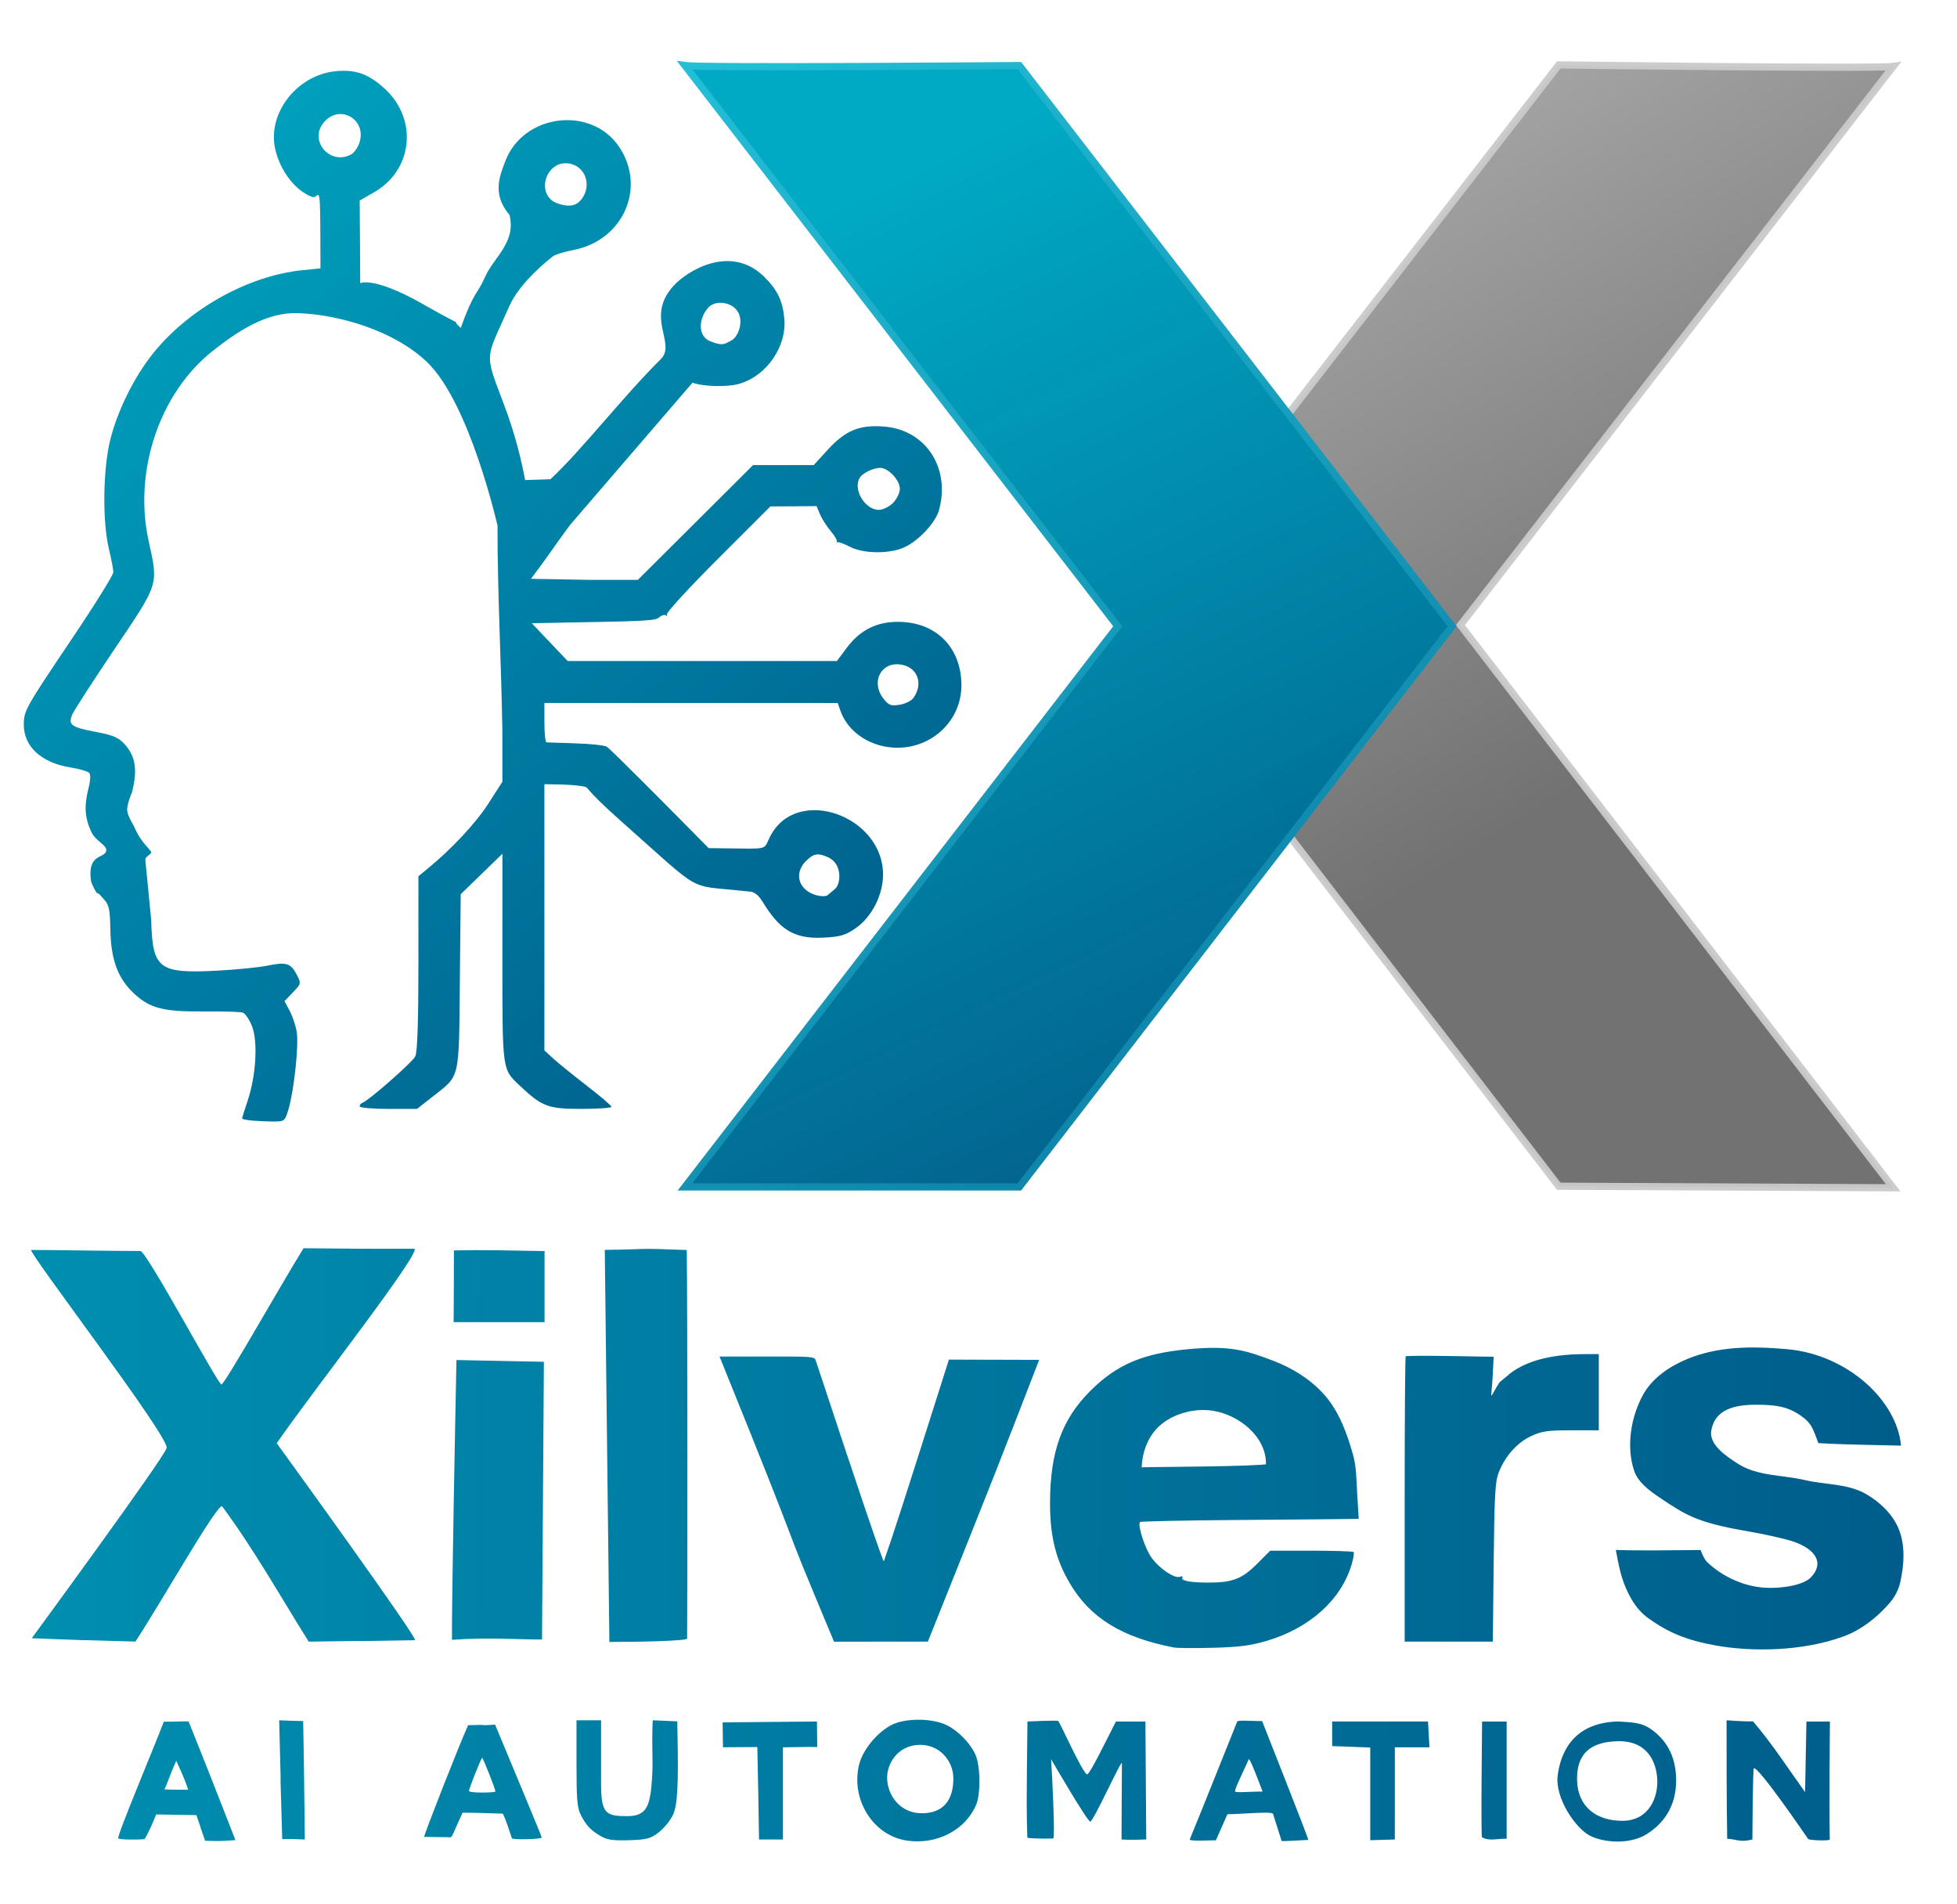
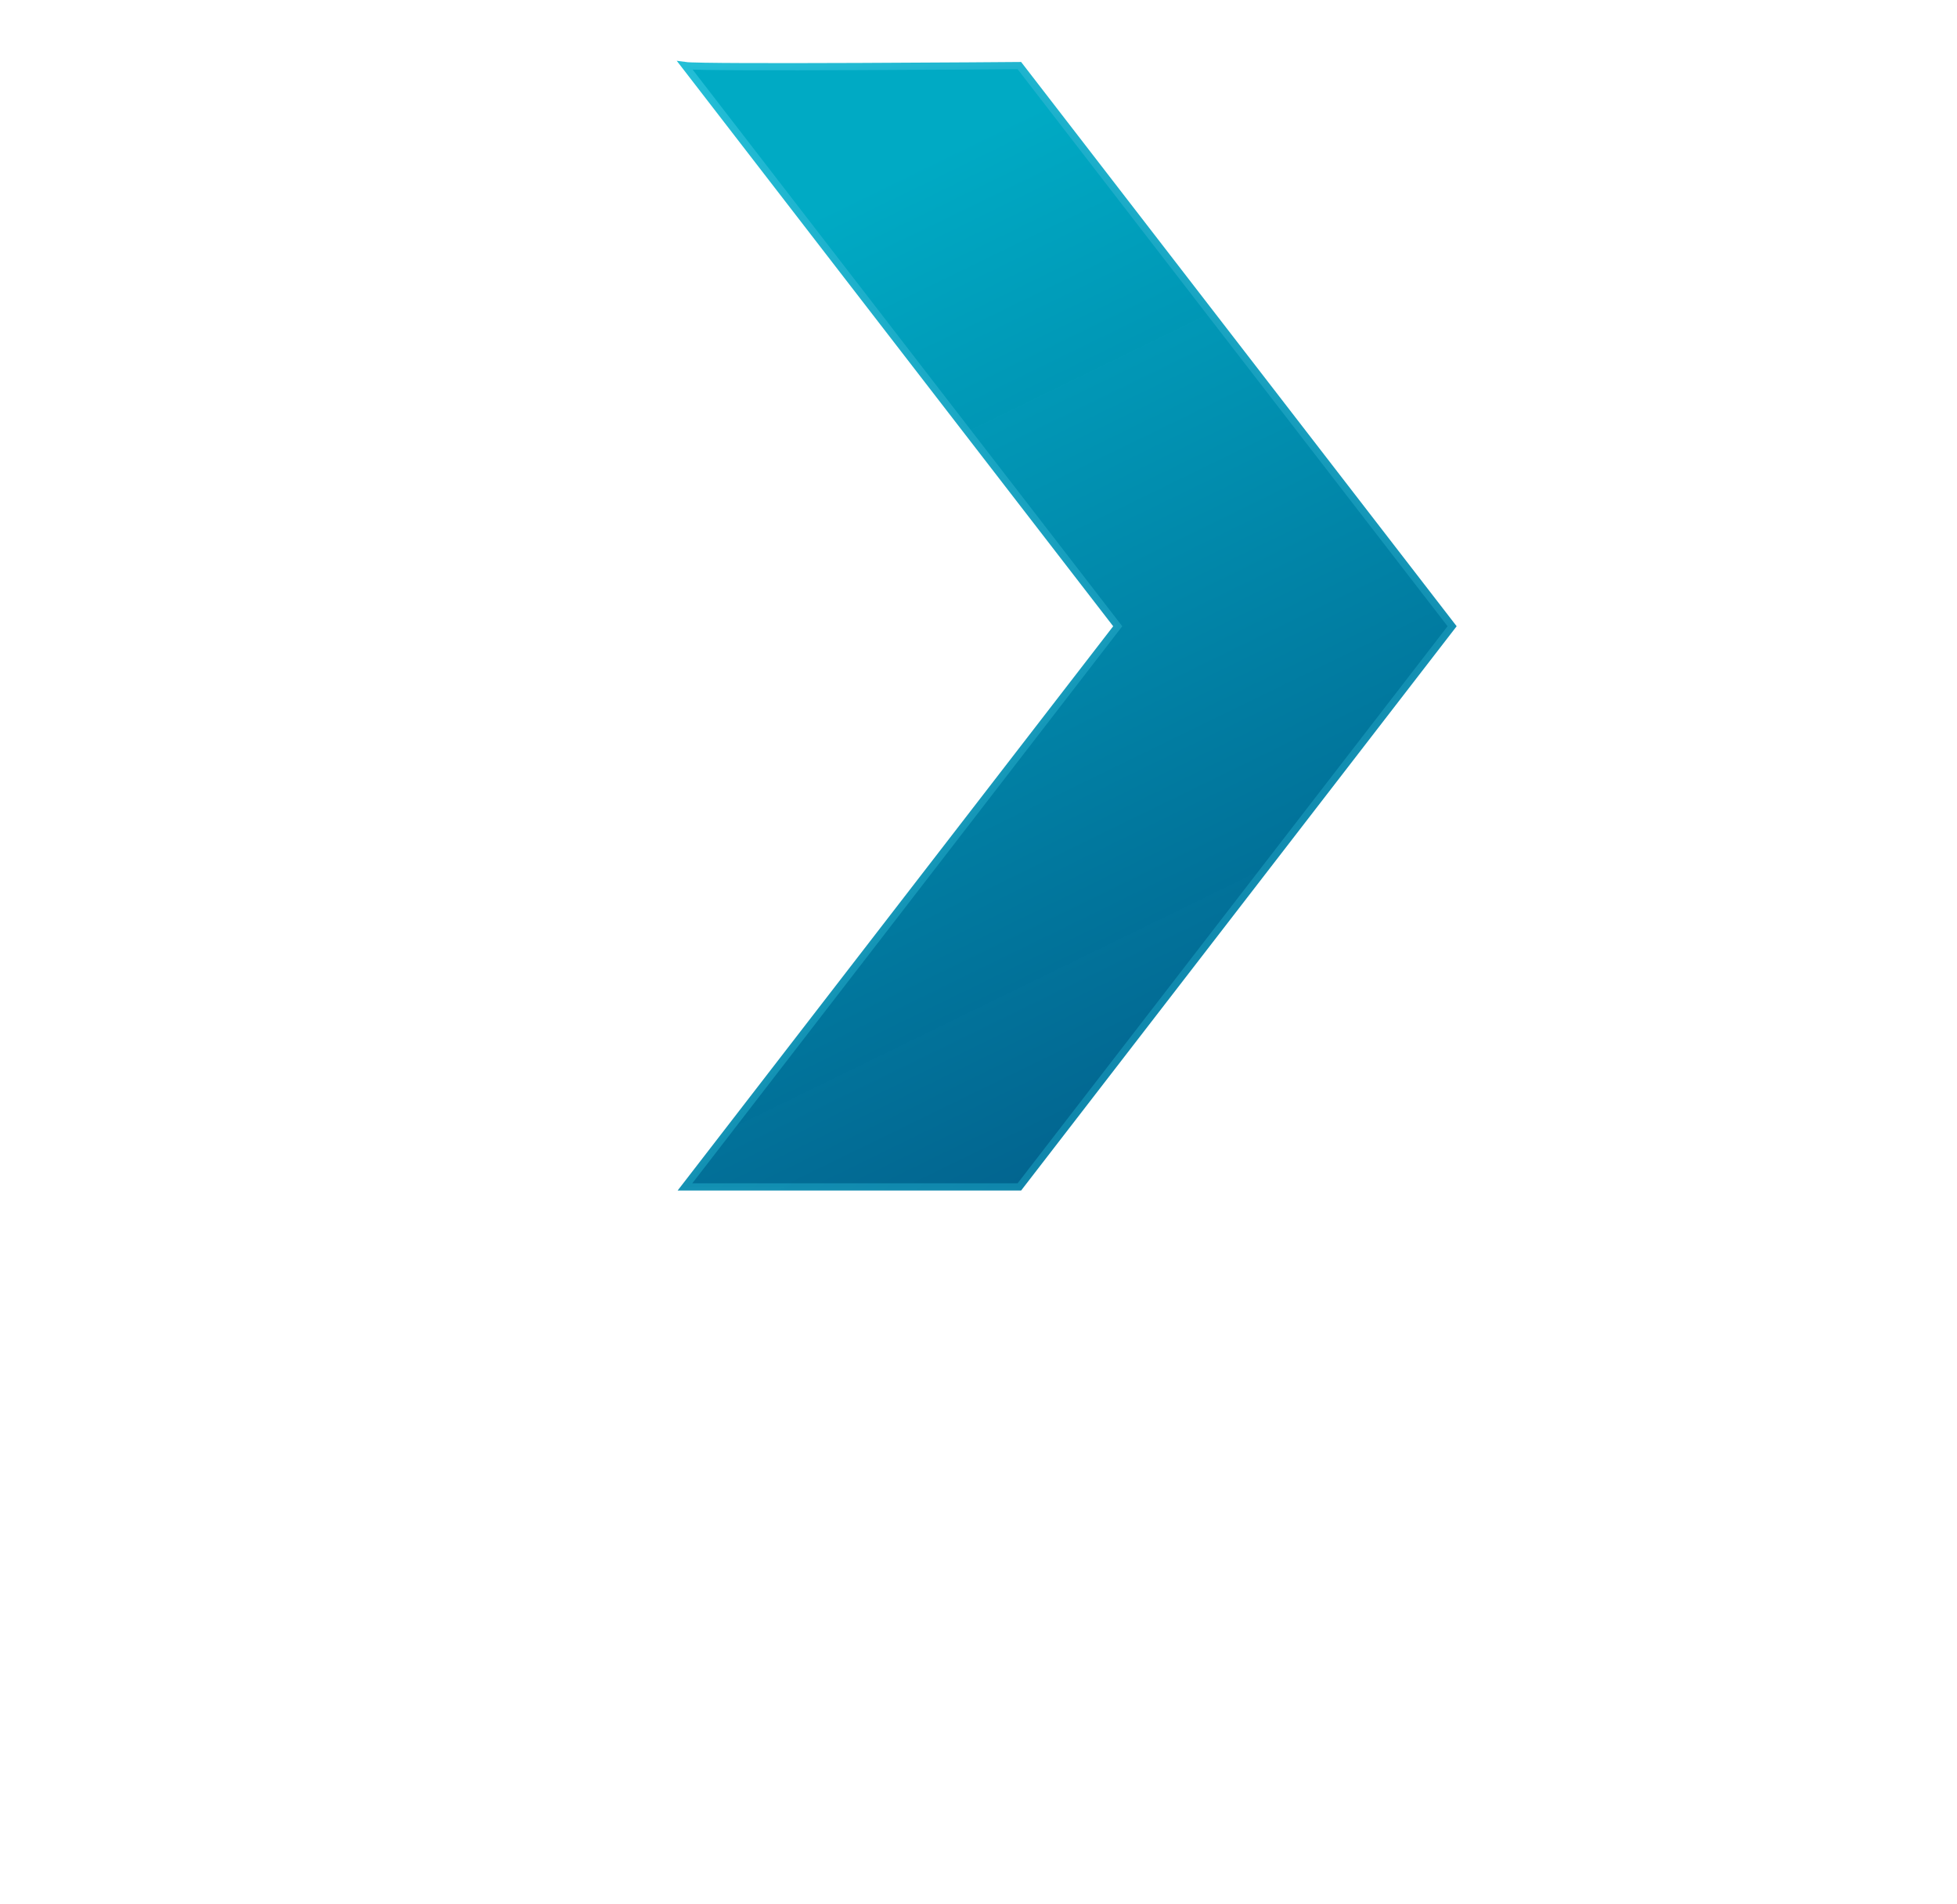
<svg xmlns="http://www.w3.org/2000/svg" xmlns:ns1="http://www.inkscape.org/namespaces/inkscape" xmlns:ns2="http://sodipodi.sourceforge.net/DTD/sodipodi-0.dtd" xmlns:xlink="http://www.w3.org/1999/xlink" width="185mm" height="180mm" viewBox="0 0 185 180" version="1.1" id="svg1" xml:space="preserve" ns1:version="1.3.2 (091e20e, 2023-11-25, custom)" ns2:docname="Xilvers_Logo_AI_text.svg">
  <ns2:namedview id="namedview1" pagecolor="#ffffff" bordercolor="#000000" borderopacity="0.25" ns1:showpageshadow="2" ns1:pageopacity="0.0" ns1:pagecheckerboard="0" ns1:deskcolor="#d1d1d1" ns1:document-units="mm" ns1:zoom="1.4142136" ns1:cx="379.00923" ns1:cy="511.94531" ns1:window-width="2560" ns1:window-height="1355" ns1:window-x="10" ns1:window-y="1447" ns1:window-maximized="1" ns1:current-layer="layer1" ns1:lockguides="false" showguides="false" />
  <defs id="defs1">
    <linearGradient id="linearGradient13" ns1:collect="always">
      <stop style="stop-color:#005c8a;stop-opacity:1;" offset="0" id="stop13" />
      <stop style="stop-color:#00aac4;stop-opacity:1;" offset="1" id="stop14" />
    </linearGradient>
    <linearGradient id="linearGradient11" ns1:collect="always">
      <stop style="stop-color:#00a8c3;stop-opacity:1;" offset="0" id="stop12" />
      <stop style="stop-color:#005c8a;stop-opacity:1;" offset="1" id="stop11" />
    </linearGradient>
    <linearGradient id="linearGradient6" ns1:collect="always">
      <stop style="stop-color:#005c89;stop-opacity:0.992;" offset="0" id="stop6" />
      <stop style="stop-color:#00aac4;stop-opacity:1;" offset="1" id="stop7" />
    </linearGradient>
    <linearGradient id="linearGradient66" ns1:collect="always">
      <stop style="stop-color:#25c6dc;stop-opacity:0.992;" offset="0" id="stop66" />
      <stop style="stop-color:#005b8a;stop-opacity:0.996" offset="1" id="stop67" />
    </linearGradient>
    <linearGradient id="linearGradient56" ns1:collect="always">
      <stop style="stop-color:#727272;stop-opacity:1;" offset="0" id="stop55" />
      <stop style="stop-color:#cbcbcb;stop-opacity:1;" offset="1" id="stop56" />
    </linearGradient>
    <ns1:path-effect effect="spiro" id="path-effect40" is_visible="true" lpeversion="1" />
    <ns1:path-effect effect="bspline" id="path-effect39" is_visible="true" lpeversion="1.3" weight="33.333" steps="2" helper_size="0" apply_no_weight="true" apply_with_weight="true" only_selected="false" uniform="false" />
    <ns1:path-effect effect="spiro" id="path-effect33" is_visible="true" lpeversion="1" />
    <ns1:perspective ns2:type="inkscape:persp3d" ns1:vp_x="0 : 31.503886 : 1" ns1:vp_y="0 : 999.99999 : 0" ns1:vp_z="133.28806 : 68.823886 : 1" ns1:persp3d-origin="105.00003 : -17.996114 : 1" id="perspective6" />
    <rect x="115.582" y="499.551" width="359.481" height="56.812" id="rect4" />
    <linearGradient ns1:collect="always" xlink:href="#linearGradient56" id="linearGradient54" gradientUnits="userSpaceOnUse" gradientTransform="matrix(-1.859,-0.009,0,1.859,231.906,-90.168)" x1="38.938" y1="85.349" x2="69.48" y2="36.184" />
    <linearGradient ns1:collect="always" xlink:href="#linearGradient66" id="linearGradient67" x1="116.207" y1="89.631" x2="180.126" y2="175.098" gradientUnits="userSpaceOnUse" gradientTransform="matrix(1.859,0,0,1.859,-168.441,-165.552)" />
    <linearGradient ns1:collect="always" xlink:href="#linearGradient6" id="linearGradient7" x1="143.881" y1="107.21" x2="120.124" y2="58.464" gradientUnits="userSpaceOnUse" gradientTransform="matrix(1.859,0,0,1.859,-151.093,-86.037)" />
    <clipPath clipPathUnits="userSpaceOnUse" id="clipPath9">
-       <path style="fill:#ffffff;fill-opacity:0;stroke:#cacaca;stroke-width:0.365;stroke-linecap:square;stroke-miterlimit:3;stroke-opacity:0.958;paint-order:markers fill stroke" d="m 109.626,330.95 69.455,1.037 27.212,52.351 -25.657,51.055 c 0,0 -88.893,0 -87.597,-0.259 1.296,-0.259 16.586,-104.183 16.586,-104.183 z" id="path10" />
-     </clipPath>
+       </clipPath>
    <linearGradient ns1:collect="always" xlink:href="#linearGradient11" id="linearGradient12" x1="109.05" y1="337.718" x2="188.516" y2="426.222" gradientUnits="userSpaceOnUse" />
    <clipPath clipPathUnits="userSpaceOnUse" id="clipPath12">
      <path style="fill:none;fill-opacity:1;stroke:#cacaca;stroke-width:0.365;stroke-linecap:square;stroke-miterlimit:3;stroke-opacity:0.958;paint-order:markers fill stroke" d="m 91.628,446.777 219.173,8.063 -3.665,70.737 -205.613,-3.665 z" id="path13" />
    </clipPath>
    <linearGradient ns1:collect="always" xlink:href="#linearGradient13" id="linearGradient14" x1="306.388" y1="477.573" x2="-13.494" y2="475.985" gradientUnits="userSpaceOnUse" />
  </defs>
  <g ns1:label="Capa 1" ns1:groupmode="layer" id="layer1">
-     <path style="fill:url(#linearGradient54);fill-opacity:1;stroke:#cacaca;stroke-width:0.679;stroke-linecap:square;stroke-linejoin:miter;stroke-miterlimit:4;stroke-dasharray:none;stroke-opacity:0.958;paint-order:markers fill stroke" d="M 178.965,6.28 C 177.279,6.514 147.354,6.134 147.354,6.134 L 106.446,58.941 l 40.909,53.183 31.611,0.146 -40.909,-53.183 z" id="path46-2" ns2:nodetypes="ccccccc" />
    <path style="fill:url(#linearGradient7);stroke:url(#linearGradient67);stroke-width:0.679;stroke-dasharray:none;paint-order:markers fill stroke" d="m 64.752,6.198 c 1.687,0.241 31.611,0 31.611,0 L 137.272,59.194 96.363,112.188 H 64.752 L 105.661,59.194 Z" id="path46" ns2:nodetypes="ccccccc" />
-     <path style="fill:url(#linearGradient14);fill-opacity:1" d="m 127.377,514.049 c -0.387,-13.301 0.025,0.548 -0.328,-12.788 0,0 1.488,0.071 2.584,0.081 0.088,4.25 0.128,8.501 0.176,12.752 -2.479,-0.069 0.191,-0.049 -2.432,-0.044 z m 67.273,0.165 c -3.626,-0.525 -6.072,-4.385 -5.168,-8.155 0.382,-1.594 1.939,-3.499 3.516,-4.303 1.423,-0.726 4.196,-0.741 5.795,-0.031 1.434,0.637 3.01,2.355 3.379,3.685 0.39,1.406 0.353,3.905 -0.073,4.922 -1.151,2.747 -4.225,4.35 -7.448,3.883 z m 1.465,-2.945 c 2.459,0.057 3.562,-1.448 3.519,-3.847 -0.031,-1.73 -1.41,-3.536 -3.601,-3.518 -2.292,0.019 -3.543,1.932 -3.527,3.561 0.019,1.884 1.406,3.753 3.609,3.804 z m -86.393,2.698 c -0.155,-0.25 3.596,-9.175 4.91,-12.554 1.632,0.002 1.908,-0.066 2.665,-0.02 1.715,4.242 3.354,8.437 5.042,12.764 -1.791,0.165 -2.193,0.086 -3.262,0.076 -1.168,-3.351 0.179,0.461 -0.943,-2.762 l -4.334,-0.073 c -0.258,0.728 -0.964,2.271 -1.251,2.658 -0.85,0.089 -2.735,0.062 -2.828,-0.088 z m 7.532,-5.232 c -0.43,-1.241 -0.528,-1.451 -1.28,-3.109 -0.811,1.756 -0.859,2.222 -1.279,3.075 1.713,0.043 0.723,0.035 2.559,0.034 z m 25.404,5.074 c 1.9e-4,-0.283 3.794,-9.954 4.734,-12.019 2.618,-0.095 0.777,0.075 2.908,-0.057 1.199,2.903 5.021,12.004 5.015,12.147 -0.007,0.194 -3.147,0.265 -3.21,0.085 -0.29,-0.825 -0.562,-1.789 -0.972,-2.65 0,0 -3.083,-0.115 -4.339,-0.106 -1.016,2.219 -1.13,2.677 -1.313,2.652 -0.208,-0.028 -1.763,-0.015 -2.823,-0.051 -1e-5,0 1e-5,-4e-5 1e-5,-4e-5 z m 6.249,-8.504 c -0.111,-0.004 -1.483,3.476 -1.415,3.579 0.158,0.236 2.787,0.168 2.834,0.05 0.058,-0.146 -1.325,-3.625 -1.419,-3.629 z m 12.934,8.517 c -1.146,-0.617 -1.71,-1.187 -2.278,-2.298 -0.435,-0.853 -0.501,-1.591 -0.501,-5.622 v -4.641 h 2.646 l 0.001,6.879 c 4.6e-4,3.164 0.517,3.44 2.789,3.44 1.81,0 2.401,-0.72 2.629,-3.203 0.26,-2.834 -0.003,-3.438 0.138,-7.116 l 2.646,0.115 0.021,1.067 c 0.12,6.057 0.004,8.05 -0.529,9.096 -0.3,0.588 -0.983,1.403 -1.519,1.812 -0.852,0.65 -1.242,0.753 -3.111,0.821 -1.582,0.058 -2.344,-0.033 -2.931,-0.349 z m 16.689,-9.681 -3.698,0.026 -0.04,-2.681 10.158,-0.093 0.034,2.743 c -1.646,-0.017 -1.798,0.024 -3.696,0.035 v 9.922 h -2.574 c -0.013,-1.668 -0.149,-8.434 -0.183,-9.952 z m 29.072,9.751 c -0.086,-2.848 -0.096,-3.248 0.012,-12.499 0,0 3.131,-0.157 3.307,-0.058 0.176,0.1 2.639,5.646 3.111,5.746 0.275,0.058 2.127,-3.773 3.107,-5.688 h 3.175 l 0.092,12.695 c -0.989,0.038 -1.77,0.058 -2.661,0.005 0,0 0.031,-7.778 0.042,-8.202 0.015,-0.582 -3.079,6.307 -3.41,6.276 -0.339,-0.032 -4.217,-6.718 -4.217,-6.718 0.117,1.59 0.451,8.533 0.232,8.539 -1.352,0.04 -2.805,-0.029 -2.79,-0.095 z m 22.602,-12.504 c 0.08,-0.175 1.993,-0.019 2.678,-0.04 0.003,-1e-4 5.059,12.789 4.972,12.792 -0.961,0.036 -2.854,0.176 -2.876,0.105 l -0.922,-2.909 c -0.094,-0.297 -3.327,0.022 -4.912,0.04 l -1.245,2.814 c 0.02,-0.045 -2.91,0.14 -2.809,-0.104 1.616,-3.915 5.008,-12.467 5.114,-12.699 z m 2.726,7.55 c -0.208,-0.578 -1.384,-3.697 -1.485,-3.477 -0.729,1.603 -1.561,3.277 -1.467,3.472 0.073,0.15 1.78,-0.014 2.951,0.005 z m 11.593,-4.745 -4.101,-0.155 v -2.646 h 10.319 l 0.16,2.778 h -3.732 l -5.8e-4,9.922 -2.645,0.08 z m 12.025,9.647 c -0.048,-0.152 -0.065,-3.015 -0.037,-6.362 l 0.051,-6.085 h 2.646 v 6.311 6.311 c -0.831,-0.049 -1.925,0.308 -2.66,-0.174 z m 11.655,-0.142 c -1.545,-0.768 -3.814,-4.054 -3.499,-6.492 0.252,-1.951 1.296,-5.709 6.541,-5.817 1.746,0.101 2.572,0.169 3.51,0.828 1.905,1.347 2.696,3.246 2.704,5.504 0.011,2.781 -1.352,4.702 -3.267,5.853 -1.711,1.028 -4.403,0.912 -5.988,0.124 z m 7.224,-6.048 c -0.088,-1.908 -1.065,-4.189 -4.213,-4.136 -3.148,0.053 -4.501,1.488 -4.421,4.248 0.081,2.76 2.019,4.32 4.88,4.321 2.861,10e-4 3.841,-2.525 3.754,-4.433 z m 7.527,6.372 c -0.07,-4.254 -0.066,-8.508 -0.066,-12.762 0,0 1.877,0.151 2.846,0.116 2.029,2.364 3.775,5.066 5.605,7.617 l 0.147,-7.6 h 2.528 c 0,0 -0.086,9.011 -0.015,12.7 0.003,0.172 -2.221,0.096 -2.33,-0.059 -0.178,-0.251 -5.455,-7.987 -5.851,-7.591 -0.112,0.112 -0.153,7.649 -0.153,7.649 -1.406,0.357 -1.776,-0.063 -2.712,-0.07 z m -59.597,-20.6 c -5.631,-1.103 -9.007,-3.197 -11.205,-6.946 -1.518,-2.59 -2.129,-5.13 -2.107,-8.764 0.033,-5.395 1.294,-8.867 4.322,-11.894 2.848,-2.847 5.63,-4.039 10.508,-4.504 4.598,-0.438 6.33,0.147 9.232,1.255 2.096,0.8 4.117,2.065 5.576,3.769 1.521,1.776 2.359,4.095 2.989,6.347 0.377,1.345 0.351,2.674 0.443,4.166 l 0.166,2.712 -0.636,0.024 c -0.35,0.013 -5.613,0.06 -11.697,0.104 -6.084,0.044 -11.128,0.146 -11.208,0.227 -0.301,0.301 0.519,2.848 1.236,3.837 0.865,1.194 2.481,2.279 3.063,2.055 0.222,-0.085 0.34,-0.051 0.261,0.076 -0.212,0.343 0.821,0.549 2.761,0.551 2.619,0.003 3.64,-0.386 5.266,-2.008 l 1.429,-1.426 h 4.414 c 2.427,0 4.479,0.066 4.56,0.146 0.081,0.081 -0.019,0.695 -0.221,1.367 -1.149,3.819 -4.534,6.843 -9.187,8.21 -1.684,0.495 -2.945,0.655 -5.731,0.73 -1.965,0.052 -3.87,0.037 -4.233,-0.034 z m 9.937,-19.738 c 0.045,-2.976 -2.928,-5.304 -5.703,-5.744 -1.857,-0.295 -3.987,0.224 -5.47,1.381 -2.13,1.662 -2.202,4.4 -2.204,4.7 l 6.602,-0.083 c 3.631,-0.045 6.679,-0.16 6.774,-0.254 z m 48.367,19.512 c -3.158,-0.573 -5.063,-1.406 -7.165,-2.895 -0.775,-0.549 -1.417,-1.311 -1.883,-2.139 -0.899,-1.595 -1.213,-2.821 -1.648,-5.24 2.575,0.094 6.118,0.035 9.124,0.007 0,0 0.343,0.952 0.696,1.291 1.488,1.427 3.52,2.424 5.563,2.704 1.872,0.257 4.663,-0.097 5.579,-1.013 1.488,-1.488 0.681,-3.077 -2.002,-3.94 -0.887,-0.286 -3.101,-0.775 -4.92,-1.087 -5.335,-0.916 -6.575,-1.75 -9.347,-3.615 -1.102,-0.741 -2.317,-1.638 -2.732,-2.9 -0.859,-2.613 -0.344,-5.787 0.992,-8.192 0.986,-1.774 2.867,-3.048 4.746,-3.815 3.326,-1.357 6.826,-1.396 10.724,-1.054 6.565,0.577 11.853,5.572 12.282,10.384 -6.187,-0.13 -6.849,-0.157 -8.905,-0.272 -0.594,-1.67 -0.811,-2.155 -1.687,-2.807 -1.42,-1.059 -2.664,-1.337 -5.147,-1.323 -3.009,0.018 -4.362,0.98 -4.689,2.765 -0.277,1.516 1.594,2.779 2.895,3.606 2.082,1.323 4.79,1.18 7.192,1.743 2.177,0.51 4.6,0.37 6.541,1.479 1.496,0.854 2.885,2.17 3.544,3.762 0.737,1.781 0.591,3.9 0.167,5.78 -0.179,0.793 -0.581,1.553 -1.109,2.171 -1.347,1.574 -3.083,2.944 -5.031,3.651 -4.328,1.571 -9.727,1.686 -13.781,0.95 z m -181.251,-0.768 c 0,0 14.186,-19.332 14.524,-20.474 0.335,-1.135 -14.583,-20.626 -14.601,-21.324 -7e-4,-0.029 9.901,0.122 11.768,0.111 0.677,-0.004 8.348,14.366 8.73,14.368 0.342,0.002 5.972,-9.99 8.84,-14.665 3.982,0.042 7.914,0.075 11.896,0.049 1.145,-0.007 -11.37,15.946 -14.779,20.941 1.601,2.209 15.347,21.2 14.878,21.208 -14.152,0.238 2.03,-0.047 -11.437,0.152 -3.067,-4.882 -5.877,-9.915 -9.31,-14.55 -0.396,-0.595 -6.594,10.366 -9.346,14.544 -12.514,-0.379 1.576,0.111 -11.161,-0.359 z m 45.244,0.17 c -0.035,-4.252 0.365,-24.346 0.483,-30.12 l 9.413,0.191 -0.2,29.898 c -2.595,0 -5.909,-0.249 -9.696,0.031 z m 16.453,-41.977 c 5.617,-0.078 2.852,-0.208 8.827,0.013 0.089,7.166 0.077,37.888 0.039,41.829 -0.002,0.251 -4.951,0.364 -8.372,0.364 z m 12.357,11.481 h 5.115 c 4.637,0 5.096,-0.023 5.234,0.397 4.382,13.291 7.277,21.827 7.34,21.645 1.197,-3.443 1.831,-5.415 7.006,-21.711 l 9.717,0.026 c -4.377,11.308 -4.384,11.366 -11.984,30.335 h -5.045 l -5.057,0.008 c -7.205,-17.209 -1.354,-3.618 -12.327,-30.7 z m 73.765,15.39 c 0,-8.416 0.049,-15.351 0.11,-15.412 0.06,-0.061 2.216,-0.075 4.791,-0.032 l 4.681,0.078 -0.1,1.978 c -0.146,2.888 -0.48,2.684 0.728,0.773 l 1.178,-0.979 c 2.098,-1.604 5.18,-2.06 8.095,-2.06 h 1.419 v 3.836 4.366 l -2.977,0.003 c -2.568,0.002 -3.16,0.088 -4.315,0.626 -1.497,0.697 -2.795,2.154 -3.484,3.912 -0.383,0.977 -0.464,2.421 -0.542,9.681 l -0.092,8.533 h -4.746 -4.746 z M 145.863,450.682 c 3.173,-0.089 6.585,0.014 9.76,0.068 v 7.649 h -9.79 c 0.022,-2.437 0.026,-5.254 0.03,-7.717 z" id="path1-1" ns2:nodetypes="sccccssssssssscssscccccccccccsccssscccsscsssscsscccssscsssssssscccsccccscccssccsscssccsssscsssccscsccccccscscscccszsssscszcszzzzcscccscsccscscccsccscsaaacscsssssccscssscccsacsccssacsaasssaaaasccasaaaaaaaacssccscccccssccscccccccscccscscsccsccsccssccccssccccccssccccccc" clip-path="url(#clipPath12)" transform="matrix(0.878,0,0,0.878,-85.158,-277.504)" />
    <path style="fill:url(#linearGradient12)" d="m 127.44,432.646 c -0.546,-0.045 -0.992,-0.138 -0.992,-0.207 0,-0.069 0.234,-0.819 0.52,-1.668 0.79,-2.345 0.985,-5.559 0.427,-7.022 -0.248,-0.65 -0.652,-1.243 -0.898,-1.317 -0.245,-0.074 -1.875,-0.121 -3.621,-0.106 -3.868,0.034 -5.112,-0.281 -6.629,-1.679 -1.547,-1.426 -2.211,-3.223 -2.255,-6.103 -0.028,-1.808 -0.128,-2.293 -0.574,-2.778 -0.297,-0.323 -0.536,-0.653 -0.629,-0.596 -0.093,0.058 -0.6,-0.953 -0.632,-1.197 -0.328,-2.527 1.151,-2.095 1.417,-2.738 0.25,-0.605 -0.956,-0.933 -1.397,-1.907 -0.61,-1.345 -0.674,-2.417 -0.245,-4.119 0.192,-0.761 0.208,-1.285 0.047,-1.446 -0.14,-0.14 -0.941,-0.366 -1.78,-0.502 -2.724,-0.443 -4.387,-1.969 -4.387,-4.025 0,-1.346 0.102,-1.528 4.618,-8.241 2.117,-3.147 3.847,-5.932 3.845,-6.189 -0.002,-0.257 -0.19,-1.241 -0.418,-2.187 -0.626,-2.601 -0.567,-7.523 0.124,-10.319 0.677,-2.735 2.248,-5.917 4.018,-8.135 3.377,-4.233 9.002,-7.375 14.144,-7.902 l 1.712,-0.175 -0.014,-3.734 c -0.018,-4.638 -0.179,-2.802 -0.743,-3.004 -1.555,-0.558 -2.975,-2.35 -3.493,-4.405 -0.856,-3.398 1.946,-7.105 5.658,-7.488 1.908,-0.197 3.182,0.262 4.719,1.7 3.096,2.896 2.589,7.644 -1.038,9.728 l -1.382,0.794 0.026,3.44 0.026,4.366 c 0,0 1.277,-0.659 5.897,1.966 4.906,2.788 2.206,0.976 3.604,2.267 1.266,-3.537 1.566,-3.141 2.266,-4.749 0.848,-1.95 3.001,-3.327 2.34,-5.934 -1.653,-1.946 -0.943,-3.634 -0.395,-5.076 1.7,-4.473 8.112,-5.283 10.757,-1.36 2.595,3.849 0.399,8.837 -4.292,9.748 -0.867,0.168 -1.746,0.437 -1.954,0.598 -0.37,0.286 -3.138,2.459 -4.13,4.716 -2.272,5.172 -2.428,4.201 -0.483,9.357 3.424,9.075 2.554,16.415 2.554,16.415 l 5.399,0.098 h 4.682 l 5.446,-5.424 5.446,-5.424 h 3.395 2.337 l 1.323,-1.445 c 1.685,-1.839 3.008,-2.383 5.343,-2.196 3.927,0.315 6.284,3.919 5.174,7.913 -0.32,1.154 -1.891,2.846 -3.232,3.482 -1.39,0.66 -3.897,0.642 -5.198,-0.036 -0.569,-0.297 -1.107,-0.488 -1.194,-0.425 -0.087,0.063 -0.102,0.038 -0.034,-0.055 0.069,-0.093 -0.187,-0.539 -0.569,-0.992 -0.382,-0.453 -0.84,-1.17 -1.019,-1.595 l -0.325,-0.772 -1.654,0.015 -2.712,0.015 -4.978,4.973 c -2.738,2.735 -4.906,5.1 -4.818,5.255 0.088,0.155 0.063,0.194 -0.056,0.086 -0.119,-0.108 -0.394,-0.048 -0.612,0.132 -0.283,0.235 -0.243,0.366 -5.184,0.461 l -6.905,0.132 1.696,1.786 1.696,1.786 h 11.666 13.783 l 0.926,-1.24 c 1.25,-1.675 2.804,-2.464 4.852,-2.464 3.583,0 5.989,2.409 5.994,6.002 0.004,3.275 -2.709,5.912 -6.07,5.898 -2.463,-0.01 -4.648,-1.433 -5.367,-3.496 l -0.255,-0.731 H 168.888 155.023 v 1.852 c 0,1.019 0.089,1.859 0.198,1.868 0.109,0.009 1.338,0.051 2.731,0.093 1.393,0.042 2.724,0.184 2.957,0.314 0.372,0.209 6.596,6.504 8.812,8.751 l 0.829,0.84 3.282,0.041 c 2.355,0.029 1.971,-0.055 2.536,-1.152 2.517,-4.883 10.668,-1.954 10.668,3.606 0,1.936 -1.064,4.017 -2.596,5.079 -0.958,0.664 -1.45,0.807 -3.067,0.888 -2.867,0.145 -4.187,-0.884 -5.726,-3.396 -0.383,-0.625 -0.648,-0.793 -1.102,-0.981 -0.715,-0.296 3.249,0.396 -0.98,-0.064 -5.099,-0.555 -3.483,0.356 -11.295,-6.573 -3.59,-3.184 -3.002,-3.158 -3.472,-3.265 -0.404,-0.092 -1.418,-0.181 -2.255,-0.198 l -1.521,-0.031 v 12.583 12.583 l 0.86,0.786 c 0.473,0.432 1.898,1.586 3.167,2.565 1.269,0.979 2.311,1.868 2.315,1.978 0.004,0.109 -1.285,0.198 -2.866,0.198 -3.144,0 -3.698,-0.211 -5.814,-2.209 -1.665,-1.573 -1.631,-1.318 -1.631,-12.085 v -9.822 l -1.971,1.913 -1.971,1.913 -0.08,8.24 c -0.091,9.404 0.04,8.841 -2.535,10.863 l -1.514,1.189 -2.712,1.7e-4 c -1.492,9e-5 -2.712,-0.109 -2.712,-0.242 0,-0.133 0.115,-0.282 0.255,-0.331 0.603,-0.208 4.746,-3.847 5.011,-4.4 0.192,-0.401 0.291,-3.398 0.291,-8.814 v -8.207 l 0.86,-0.705 c 2.299,-1.884 4.57,-4.318 5.761,-6.175 l 1.317,-2.053 -0.004,-4.976 c -0.109,-6.416 -0.462,-12.793 -0.459,-19.23 0,0 -2.614,-11.596 -6.677,-15.475 -3.146,-3.003 -8.408,-4.487 -12.206,-4.609 -2.93,-0.095 -5.618,1.659 -8.038,3.572 -5.016,3.964 -7.51,11.348 -6.061,17.945 0.928,4.224 1.008,3.97 -3.201,10.207 -2.036,3.018 -3.843,5.817 -4.014,6.218 -0.418,0.981 -0.117,1.197 2.307,1.656 1.589,0.301 2.08,0.517 2.673,1.181 1.011,1.132 1.203,2.448 0.658,4.528 0,0 -0.49,1.121 -0.447,1.708 0.038,0.507 0.601,1.403 0.601,1.403 0.626,1.463 1.219,1.895 1.641,2.466 0.193,0.262 -0.565,0.399 -0.523,0.824 l 0.551,5.661 c 0.118,4.615 0.701,5.066 6.191,4.782 1.83,-0.095 3.994,-0.309 4.808,-0.477 1.779,-0.366 2.196,-0.236 2.762,0.859 0.426,0.825 0.421,0.851 -0.363,1.667 l -0.796,0.83 0.494,0.926 c 0.272,0.509 0.571,1.412 0.665,2.005 0.196,1.241 -0.262,5.523 -0.777,7.264 -0.336,1.137 -0.388,1.182 -1.378,1.182 -0.566,0 -1.475,-0.037 -2.021,-0.082 z m 55.073,-21.914 c 0.513,-0.433 0.729,-2.337 -0.661,-2.971 -0.971,-0.442 -1.38,-0.375 -2.103,0.348 -0.884,0.884 -0.864,2.054 0.048,2.771 0.785,0.617 1.802,0.623 1.988,0.467 z m 7.379,-18.016 c 1.037,-1.417 0.354,-3.051 -1.336,-3.196 -1.799,-0.154 -2.662,1.743 -1.478,3.248 0.49,0.622 0.705,0.703 1.52,0.571 0.523,-0.085 1.105,-0.365 1.293,-0.623 z m -1.917,-18.449 c 0.357,-0.357 0.649,-0.958 0.649,-1.335 0,-0.827 -1.084,-1.984 -1.857,-1.984 -0.633,0 -1.618,0.464 -1.909,0.9 -0.717,1.074 0.441,3.069 1.782,3.069 0.377,0 0.978,-0.292 1.335,-0.649 z M 158.603,345.456 c 0.863,-1.232 0.317,-2.892 -1.065,-3.239 -2.359,-0.592 -3.512,3.006 -1.204,3.756 1.105,0.36 1.76,0.21 2.27,-0.518 z m -21.847,-4.136 c 0.266,-0.142 0.611,-0.623 0.766,-1.068 0.769,-2.206 -1.82,-3.743 -3.335,-1.981 -1.48,1.721 0.55,4.13 2.569,3.049 z m 14.202,37.255 c 0.054,-2.067 -0.333,-6.461 1.788,-6.461 l 2.851,-0.093 c 2.952,-2.748 6.788,-7.734 10.434,-11.358 1.493,-1.484 -1.499,-3.906 1.17,-6.891 1.302,-1.456 5.409,-3.987 8.563,-0.923 1.253,1.217 1.762,2.248 1.934,3.919 0.278,2.69 -1.665,5.509 -4.305,6.249 -1.118,0.313 -3.424,0.247 -4.366,-0.125 l -11.585,13.458 c -1.65,2.231 -1.964,2.805 -3.739,5.151 -1.277,-0.434 -2.914,0.786 -2.746,-2.924 z m 21.741,-19.668 c 0.691,-0.354 1.292,-2.033 0.421,-2.968 -0.68,-0.73 -2.019,-0.807 -2.616,-0.128 -0.947,1.079 -0.981,2.73 0.226,3.182 0.684,0.256 1.085,0.366 1.5,0.154 z" id="path1-3" ns2:nodetypes="sssssssssssssssssssssscsssssscccsscacssssssccccccssssssssscccssssscccccssccscccssssscssssssssssscccsssssscccsscssssscssccccassssssssssscsssscssssccssssssssssssssssssssssssssscsssssscccsssssss" clip-path="url(#clipPath9)" ns1:transform-center-x="5.0536647" ns1:transform-center-y="-3.8874342" transform="translate(-103.56,-326.724)" />
  </g>
</svg>